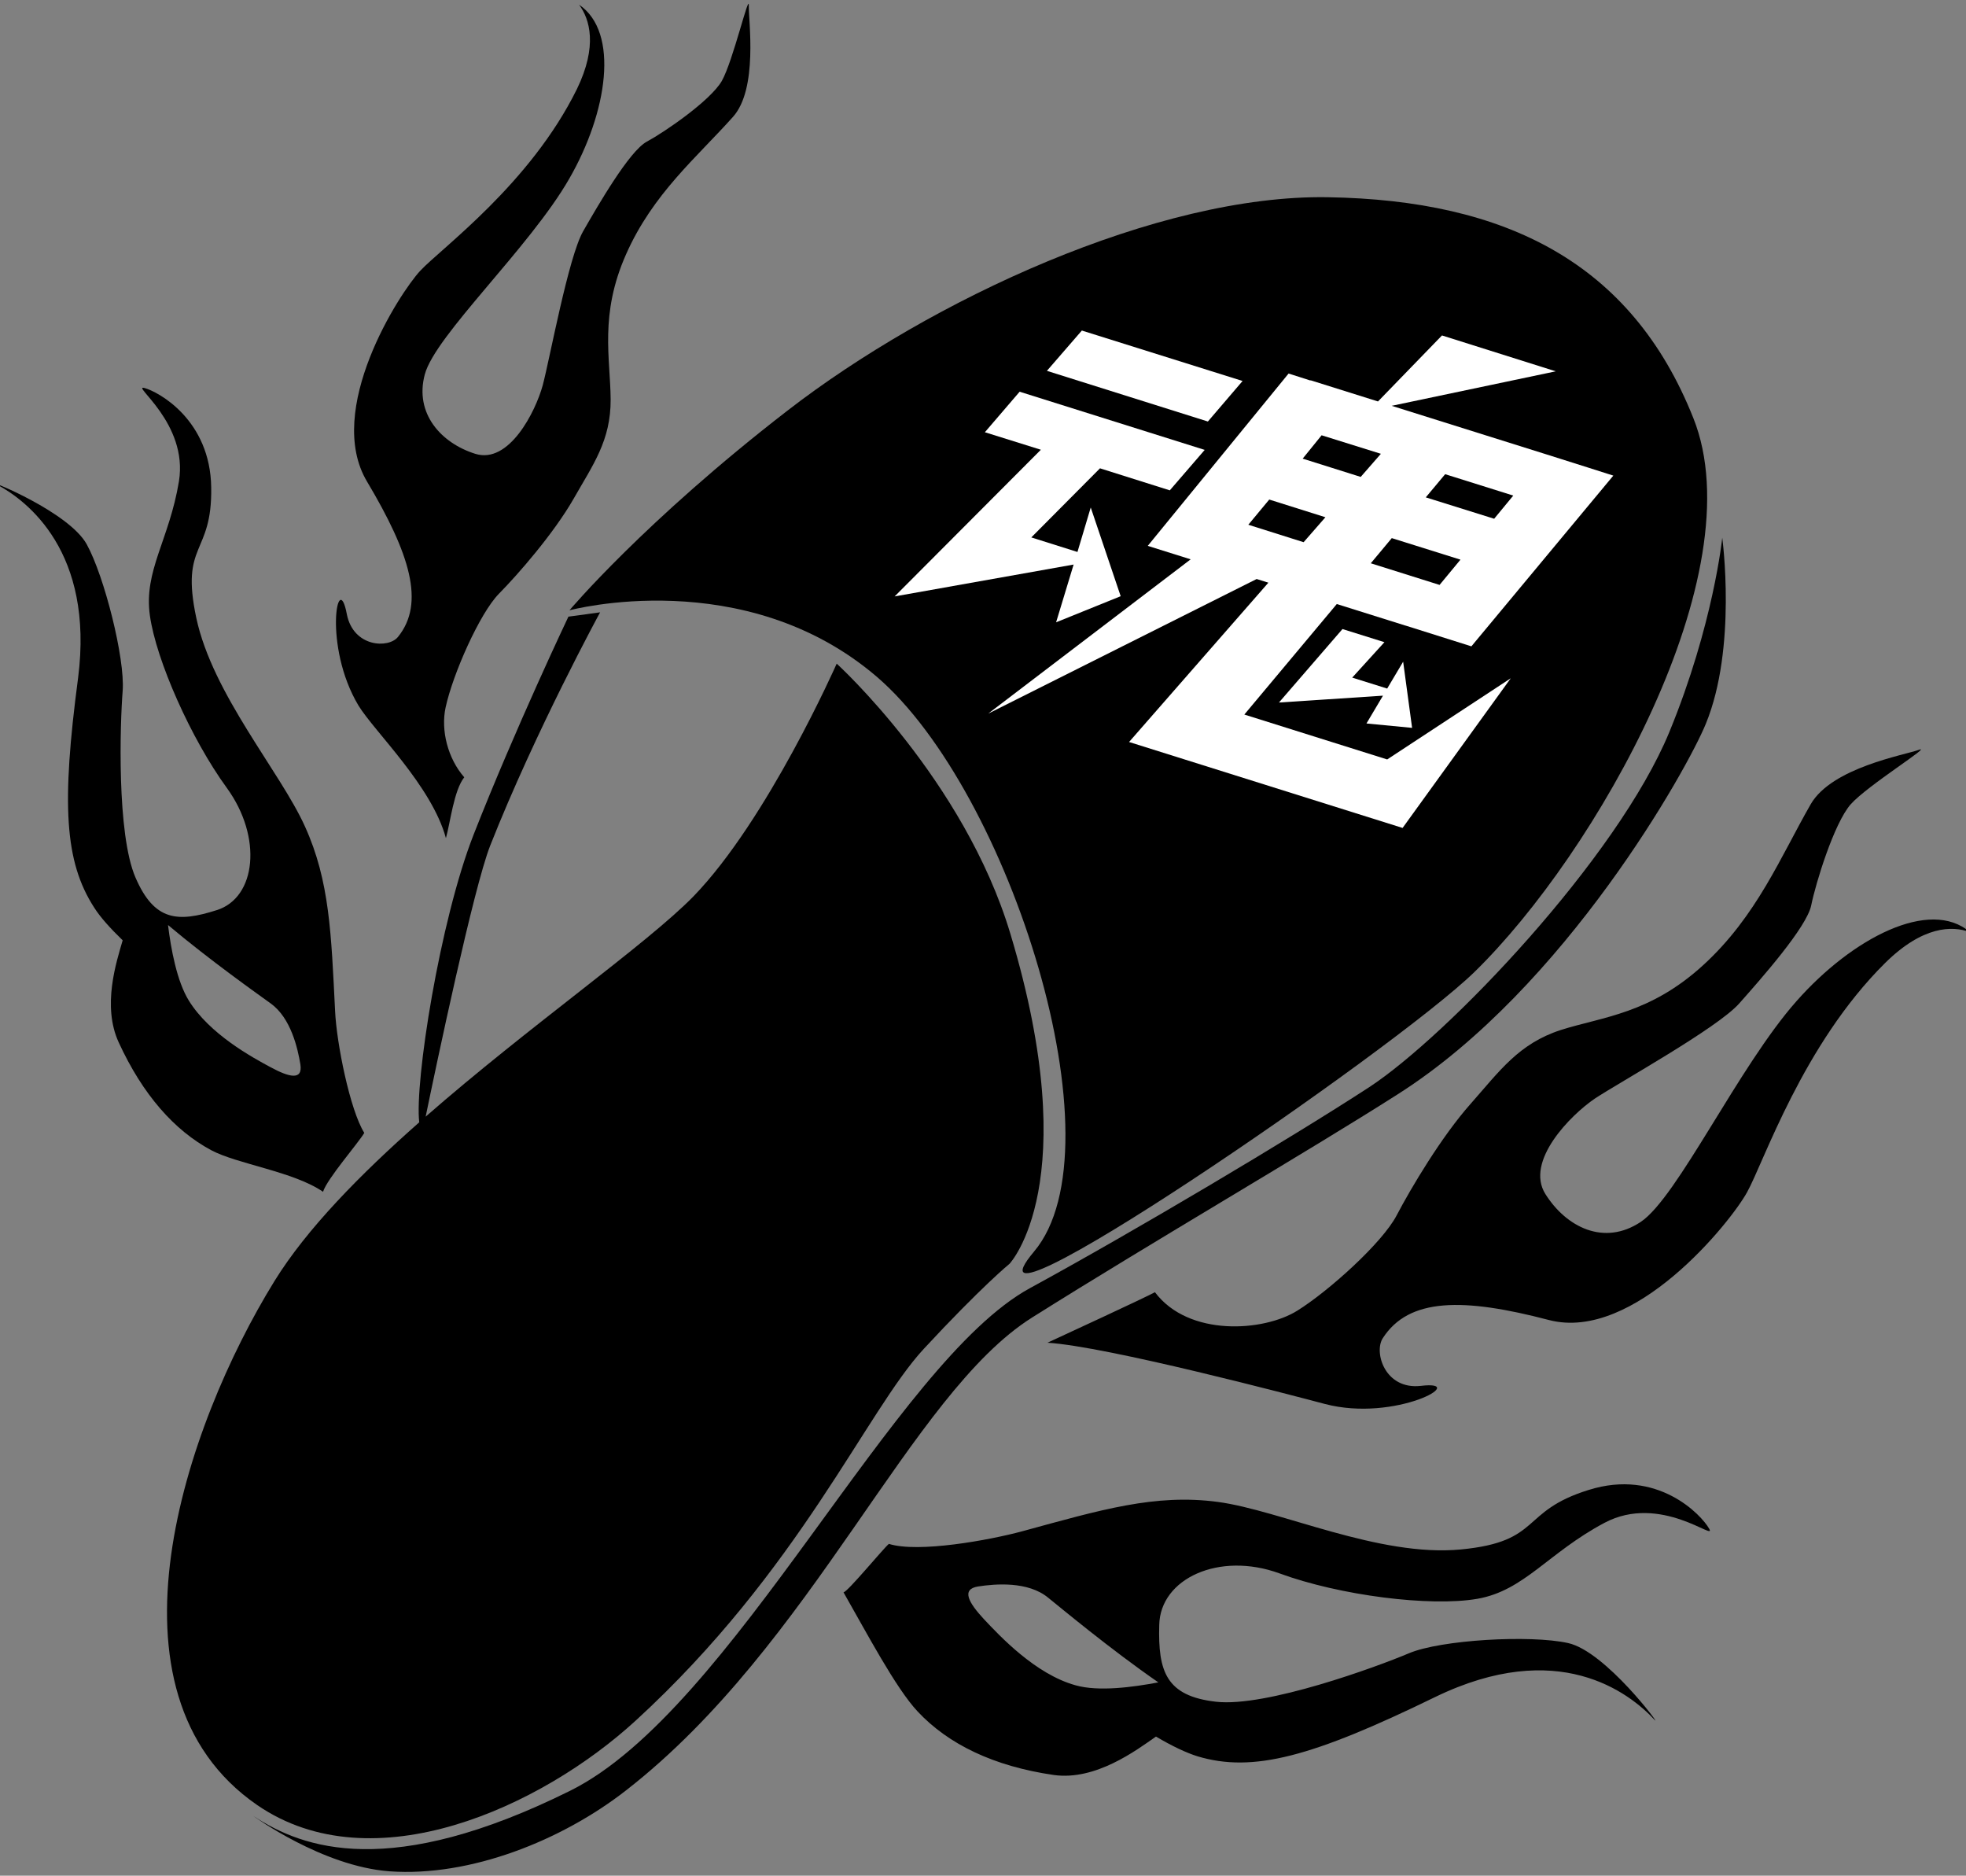
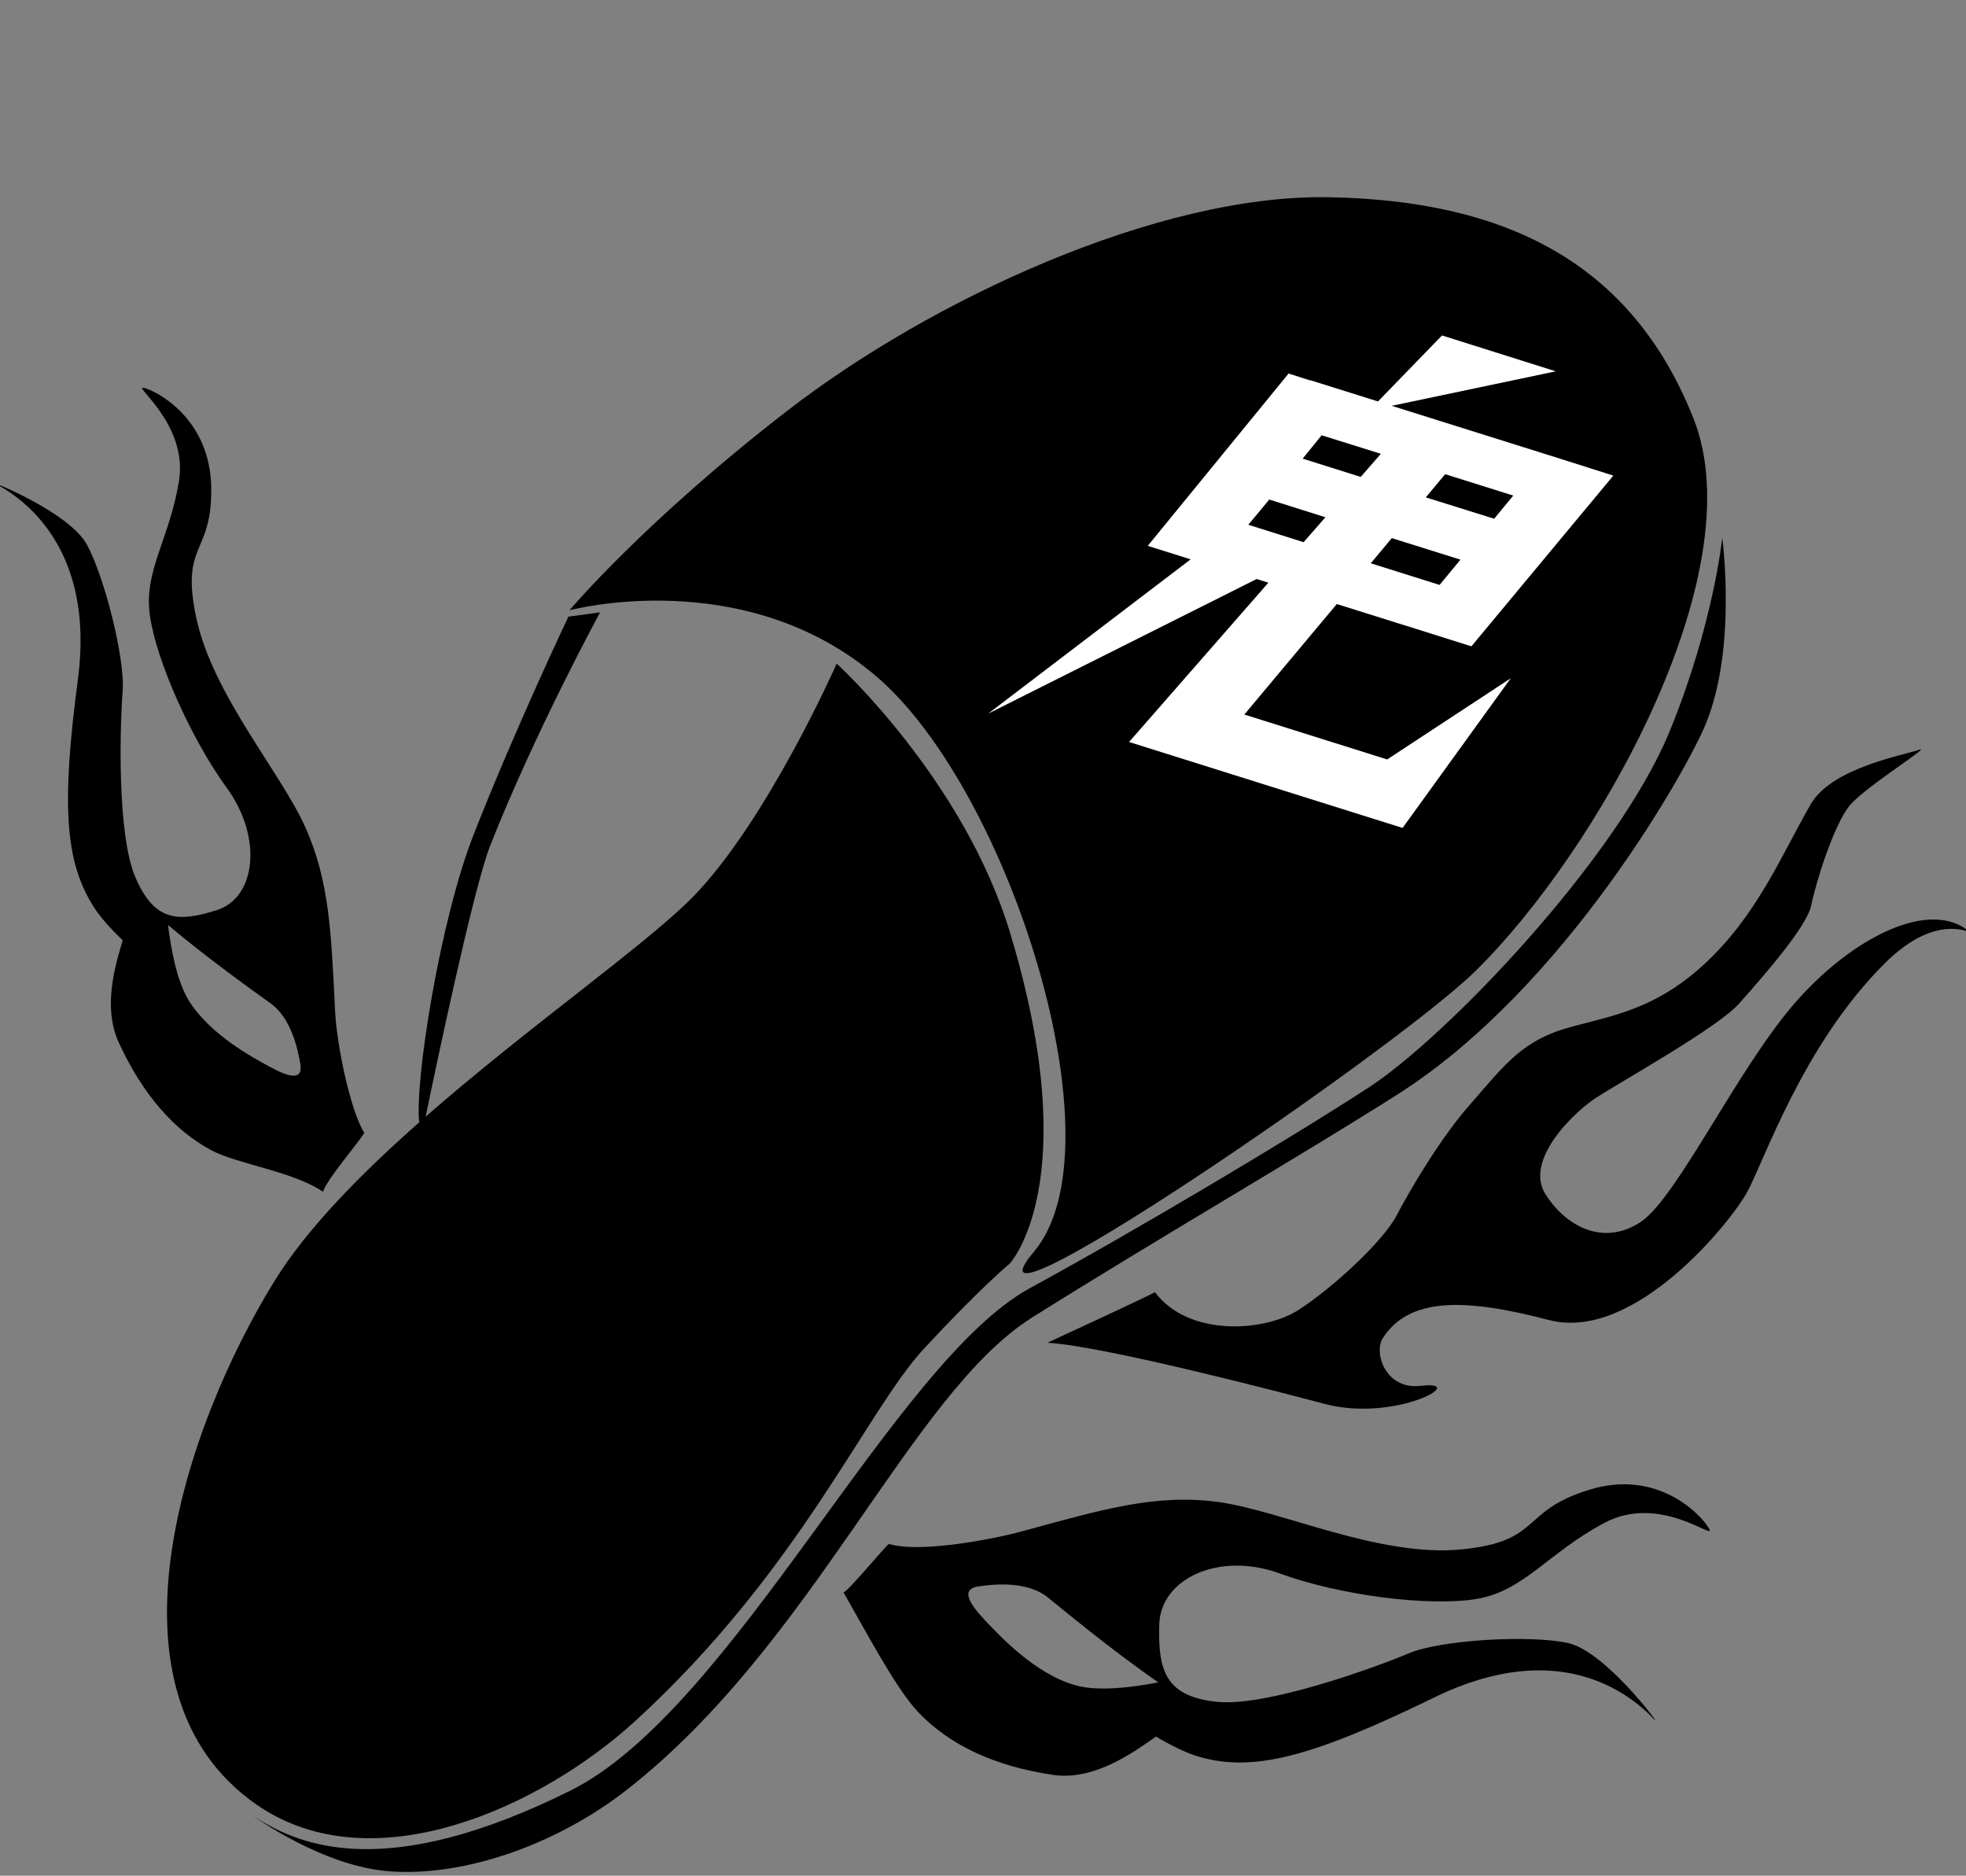
<svg xmlns="http://www.w3.org/2000/svg" version="1.1" id="レイヤー_1" x="0px" y="0px" width="65px" height="62px" viewBox="0 0 65 62" enable-background="new 0 0 65 62" xml:space="preserve">
  <rect x="0" y="0" width="65" height="62" fill="#808080" stroke="none" />
  <g>
    <g>
      <path d="M6.979,38.017c0.858,0.461,2.727,0.706,3.701,1.377c0.136-0.432,1.17-1.615,1.364-1.947    c-0.473-0.755-0.917-2.968-0.965-4.028c-0.128-2.54-0.176-4.297-0.998-6.104c-0.812-1.801-3.05-4.364-3.59-6.885    c-0.537-2.514,0.529-2.066,0.492-4.315c-0.029-2.24-1.748-3.167-2.207-3.29C4.31,12.7,6.23,13.98,5.916,15.911    c-0.319,1.934-1.172,2.96-0.96,4.437c0.207,1.475,1.362,4.077,2.546,5.7c1.181,1.628,0.97,3.62-0.33,4.034    c-1.297,0.414-2.069,0.37-2.694-1.079c-0.624-1.448-0.508-5.103-0.422-6.17c0.08-1.067-0.606-3.788-1.19-4.844    c-0.59-1.062-3.269-2.14-2.969-1.974c1.012,0.542,3.218,2.231,2.685,6.393c-0.551,4.165-0.45,6.072,0.532,7.592    c0.204,0.323,0.54,0.693,0.942,1.082c-0.208,0.714-0.686,2.168-0.132,3.372C4.719,36.185,5.765,37.365,6.979,38.017z     M8.959,33.175c0.657,0.479,0.883,1.468,0.972,2.006c0.085,0.544-0.374,0.425-0.982,0.097c-0.608-0.326-2.019-1.093-2.706-2.204    c-0.396-0.64-0.591-1.709-0.688-2.498C6.954,31.754,8.559,32.884,8.959,33.175z" />
-       <path d="M14.743,27.704c0.143-0.503,0.262-1.579,0.606-2.011c-0.541-0.619-0.781-1.547-0.616-2.311    c0.241-1.108,1.126-3.107,1.762-3.756c0.638-0.645,1.812-1.996,2.463-3.128c0.646-1.137,1.238-1.931,1.231-3.296    c-0.009-1.362-0.376-2.803,0.511-4.799c0.885-2,2.334-3.197,3.532-4.538c0.836-0.927,0.514-3.183,0.525-3.674    c0.016-0.482-0.518,1.823-0.894,2.488c-0.385,0.659-1.906,1.696-2.481,2.005c-0.575,0.309-1.612,2.105-2.101,2.958    c-0.488,0.847-1.106,4.228-1.338,5.095c-0.235,0.863-1.114,2.62-2.235,2.262c-1.12-0.353-2.012-1.327-1.663-2.625    c0.35-1.299,3.475-4.196,4.775-6.466c1.263-2.191,1.67-4.841,0.324-5.754c0.356,0.475,0.623,1.368-0.072,2.794    c-1.543,3.131-4.483,5.258-5.176,6c-0.693,0.743-3.178,4.604-1.759,6.974c1.415,2.376,1.927,4.014,1.021,5.131    c-0.313,0.389-1.474,0.344-1.691-0.75c-0.29-1.556-0.795,1.048,0.385,3.019C12.384,24.188,14.271,25.974,14.743,27.704z" />
      <path d="M52.522,49.25c-2.287,0.709-1.523,1.707-4.221,1.966c-2.714,0.261-5.97-1.294-8.037-1.571    c-2.071-0.276-3.861,0.259-6.472,0.972c-1.087,0.293-3.431,0.721-4.404,0.415c-0.196,0.166-1.364,1.589-1.5,1.601    c0.77,1.347,1.727,3.166,2.448,3.936c1.019,1.09,2.523,1.816,4.51,2.103c1.377,0.19,2.714-0.81,3.373-1.271    c0.517,0.307,0.997,0.536,1.375,0.653c1.831,0.55,3.794,0.019,7.854-1.959c4.059-1.969,6.409-0.158,7.261,0.758    c0.253,0.267-1.628-2.272-2.866-2.543c-1.244-0.277-4.21-0.109-5.266,0.34c-1.049,0.444-4.721,1.788-6.372,1.6    c-1.652-0.187-1.921-1.002-1.878-2.539c0.033-1.536,1.983-2.431,3.975-1.704c2.001,0.734,4.979,1.108,6.534,0.842    c1.56-0.267,2.349-1.525,4.212-2.513c1.858-0.987,3.727,0.645,3.459,0.192C56.251,50.074,54.804,48.532,52.522,49.25z     M35.563,55.707c-1.331-0.365-2.515-1.638-3.028-2.182c-0.508-0.547-0.768-0.996-0.194-1.086c0.571-0.087,1.646-0.177,2.312,0.371    c0.423,0.339,2.041,1.691,3.644,2.8C37.467,55.767,36.325,55.923,35.563,55.707z" />
      <path d="M59.397,33.091c-1.915,2.159-3.936,6.489-5.15,7.298c-1.216,0.809-2.464,0.173-3.153-0.92    c-0.682-1.086,0.836-2.615,1.636-3.157c0.813-0.537,4.055-2.333,4.77-3.141c0.72-0.812,2.239-2.524,2.383-3.247    c0.146-0.723,0.752-2.709,1.306-3.34c0.559-0.626,2.745-1.981,2.25-1.798c-0.486,0.176-2.866,0.584-3.57,1.792    c-0.999,1.74-1.785,3.701-3.551,5.318c-1.771,1.621-3.33,1.71-4.712,2.149c-1.392,0.451-2.021,1.351-2.977,2.433    c-0.965,1.083-1.982,2.796-2.453,3.696c-0.47,0.903-2.243,2.501-3.284,3.149c-1.106,0.693-3.591,0.874-4.707-0.61    c-0.361,0.196-3.079,1.45-3.554,1.67c1.956,0.118,8.134,1.749,9.172,2.024c2.341,0.615,4.828-0.797,3.172-0.598    c-1.179,0.134-1.558-1.099-1.261-1.57c0.864-1.353,2.677-1.347,5.5-0.606c2.818,0.731,6.003-3.232,6.547-4.223    c0.552-0.989,1.839-4.879,4.565-7.579c1.244-1.229,2.217-1.237,2.802-1.021C63.81,29.675,61.243,31,59.397,33.091z" />
      <path d="M18.828,20.173c0,0,5.782-1.558,10.169,2.204c4.388,3.775,8.111,15.526,5.191,18.992    c-2.914,3.465,11.873-6.623,14.56-9.24c4.008-3.906,9.287-13.175,7.238-18.308c-2.042-5.134-6.195-7.206-12.089-7.302    c-5.619-0.093-13.128,3.393-17.862,7.054C21.3,17.232,18.828,20.173,18.828,20.173z" />
      <path d="M21.02,56.871c5.426-4.972,7.62-10.231,9.521-12.284c1.906-2.055,2.838-2.815,2.838-2.815s2.51-2.659,0.028-10.901    c-1.53-5.103-5.744-8.935-5.744-8.935s-2.277,5.159-4.74,7.697c-1.553,1.585-5.438,4.294-8.85,7.277    c0.356-1.724,1.58-7.546,2.133-8.957c1.502-3.802,3.635-7.713,3.635-7.713l-1.048,0.143c0,0-1.75,3.678-3.135,7.206    c-1.125,2.873-1.953,8.199-1.797,9.508c-1.948,1.72-3.72,3.521-4.786,5.247c-2.96,4.794-5.965,13.606-0.573,17.32    C12.328,62.295,17.903,59.73,21.02,56.871z" />
      <path d="M34.127,43.547c4.036-2.538,9.043-5.437,12.089-7.379c5.547-3.524,9.587-10.779,10.181-12.241    c1.038-2.524,0.544-6.152,0.544-6.152s-0.29,2.874-1.749,6.422c-1.723,4.176-7.335,10.044-9.926,11.741    c-2.595,1.688-7.743,4.748-11.214,6.641c-4.5,2.453-9.824,13.947-15.203,16.614c-5.93,2.943-8.825,1.923-10.473,0.833    c0,0,2.271,1.663,4.5,1.829c2.68,0.191,5.708-1.026,7.817-2.671C26.9,54.358,30.084,46.09,34.127,43.547z" />
    </g>
    <g>
-       <polygon fill="#FFFFFF" points="41.082,12.593 35.768,10.926 34.613,12.258 39.935,13.933   " />
-       <polygon fill="#FFFFFF" points="35.496,18.661 34.917,20.57 37.052,19.707 36.062,16.775 35.623,18.245 34.097,17.764     36.368,15.48 38.676,16.208 39.83,14.871 33.711,12.948 32.562,14.287 34.413,14.866 29.579,19.714   " />
-       <polygon fill="#FFFFFF" points="46.687,24.059 46.391,21.872 45.863,22.76 44.707,22.398 45.772,21.227 44.385,20.793     42.285,23.221 45.724,22.995 45.178,23.914   " />
      <path fill="#FFFFFF" d="M41.14,23.619l3.057-3.653l2.285,0.717l-0.027-0.01l2.192,0.691l4.693-5.643l-0.851-0.271l-1.344-0.425    l-5.133-1.611l5.424-1.14l-3.761-1.186l-2.116,2.182l-2.233-0.701v0.009l-0.723-0.231l-4.656,5.696l1.419,0.445l-6.694,5.1    l8.875-4.449l0.388,0.121l-4.606,5.266l9.043,2.841l3.576-4.947l-4.085,2.683L41.14,23.619z M47.78,15.674l2.252,0.707    L49.4,17.147l-2.261-0.707L47.78,15.674z M46.015,17.787l2.271,0.712l-0.691,0.835l-2.274-0.715L46.015,17.787z M43.695,14.388    L45.655,15l-0.667,0.764l-1.919-0.604L43.695,14.388z M41.272,17.345l0.692-0.833l1.857,0.585L43.1,17.922L41.272,17.345z" />
    </g>
  </g>
</svg>